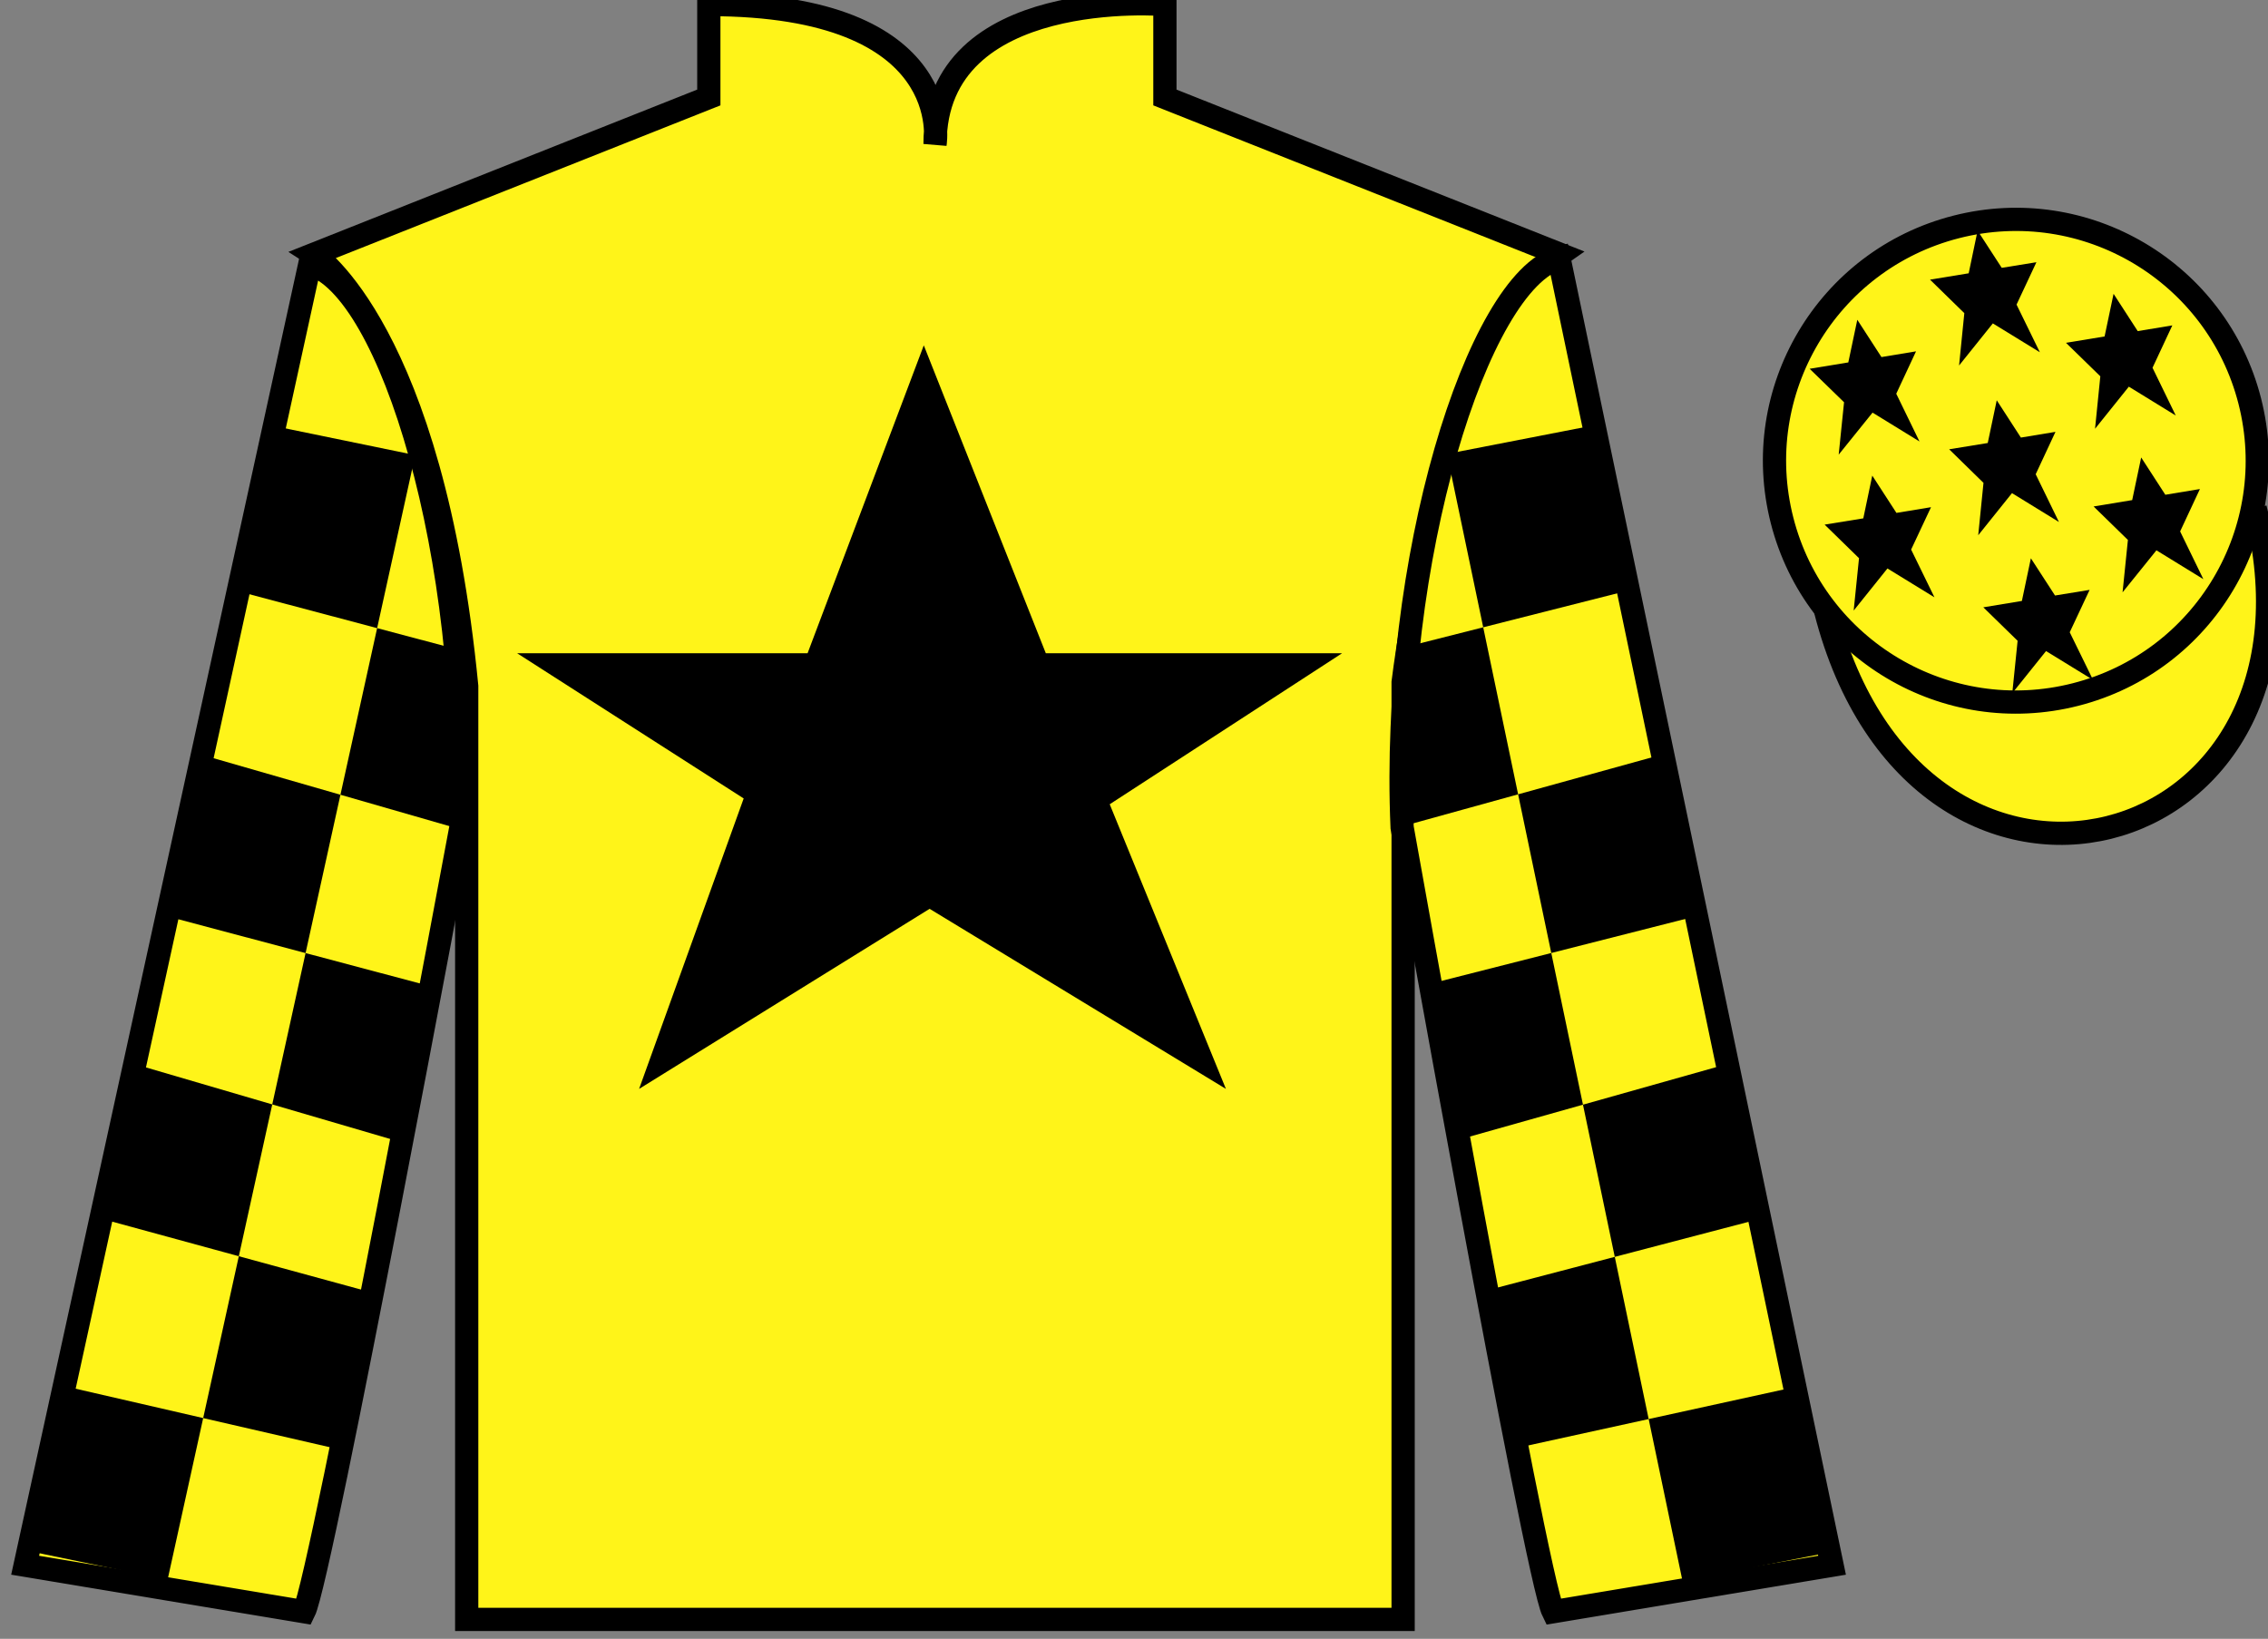
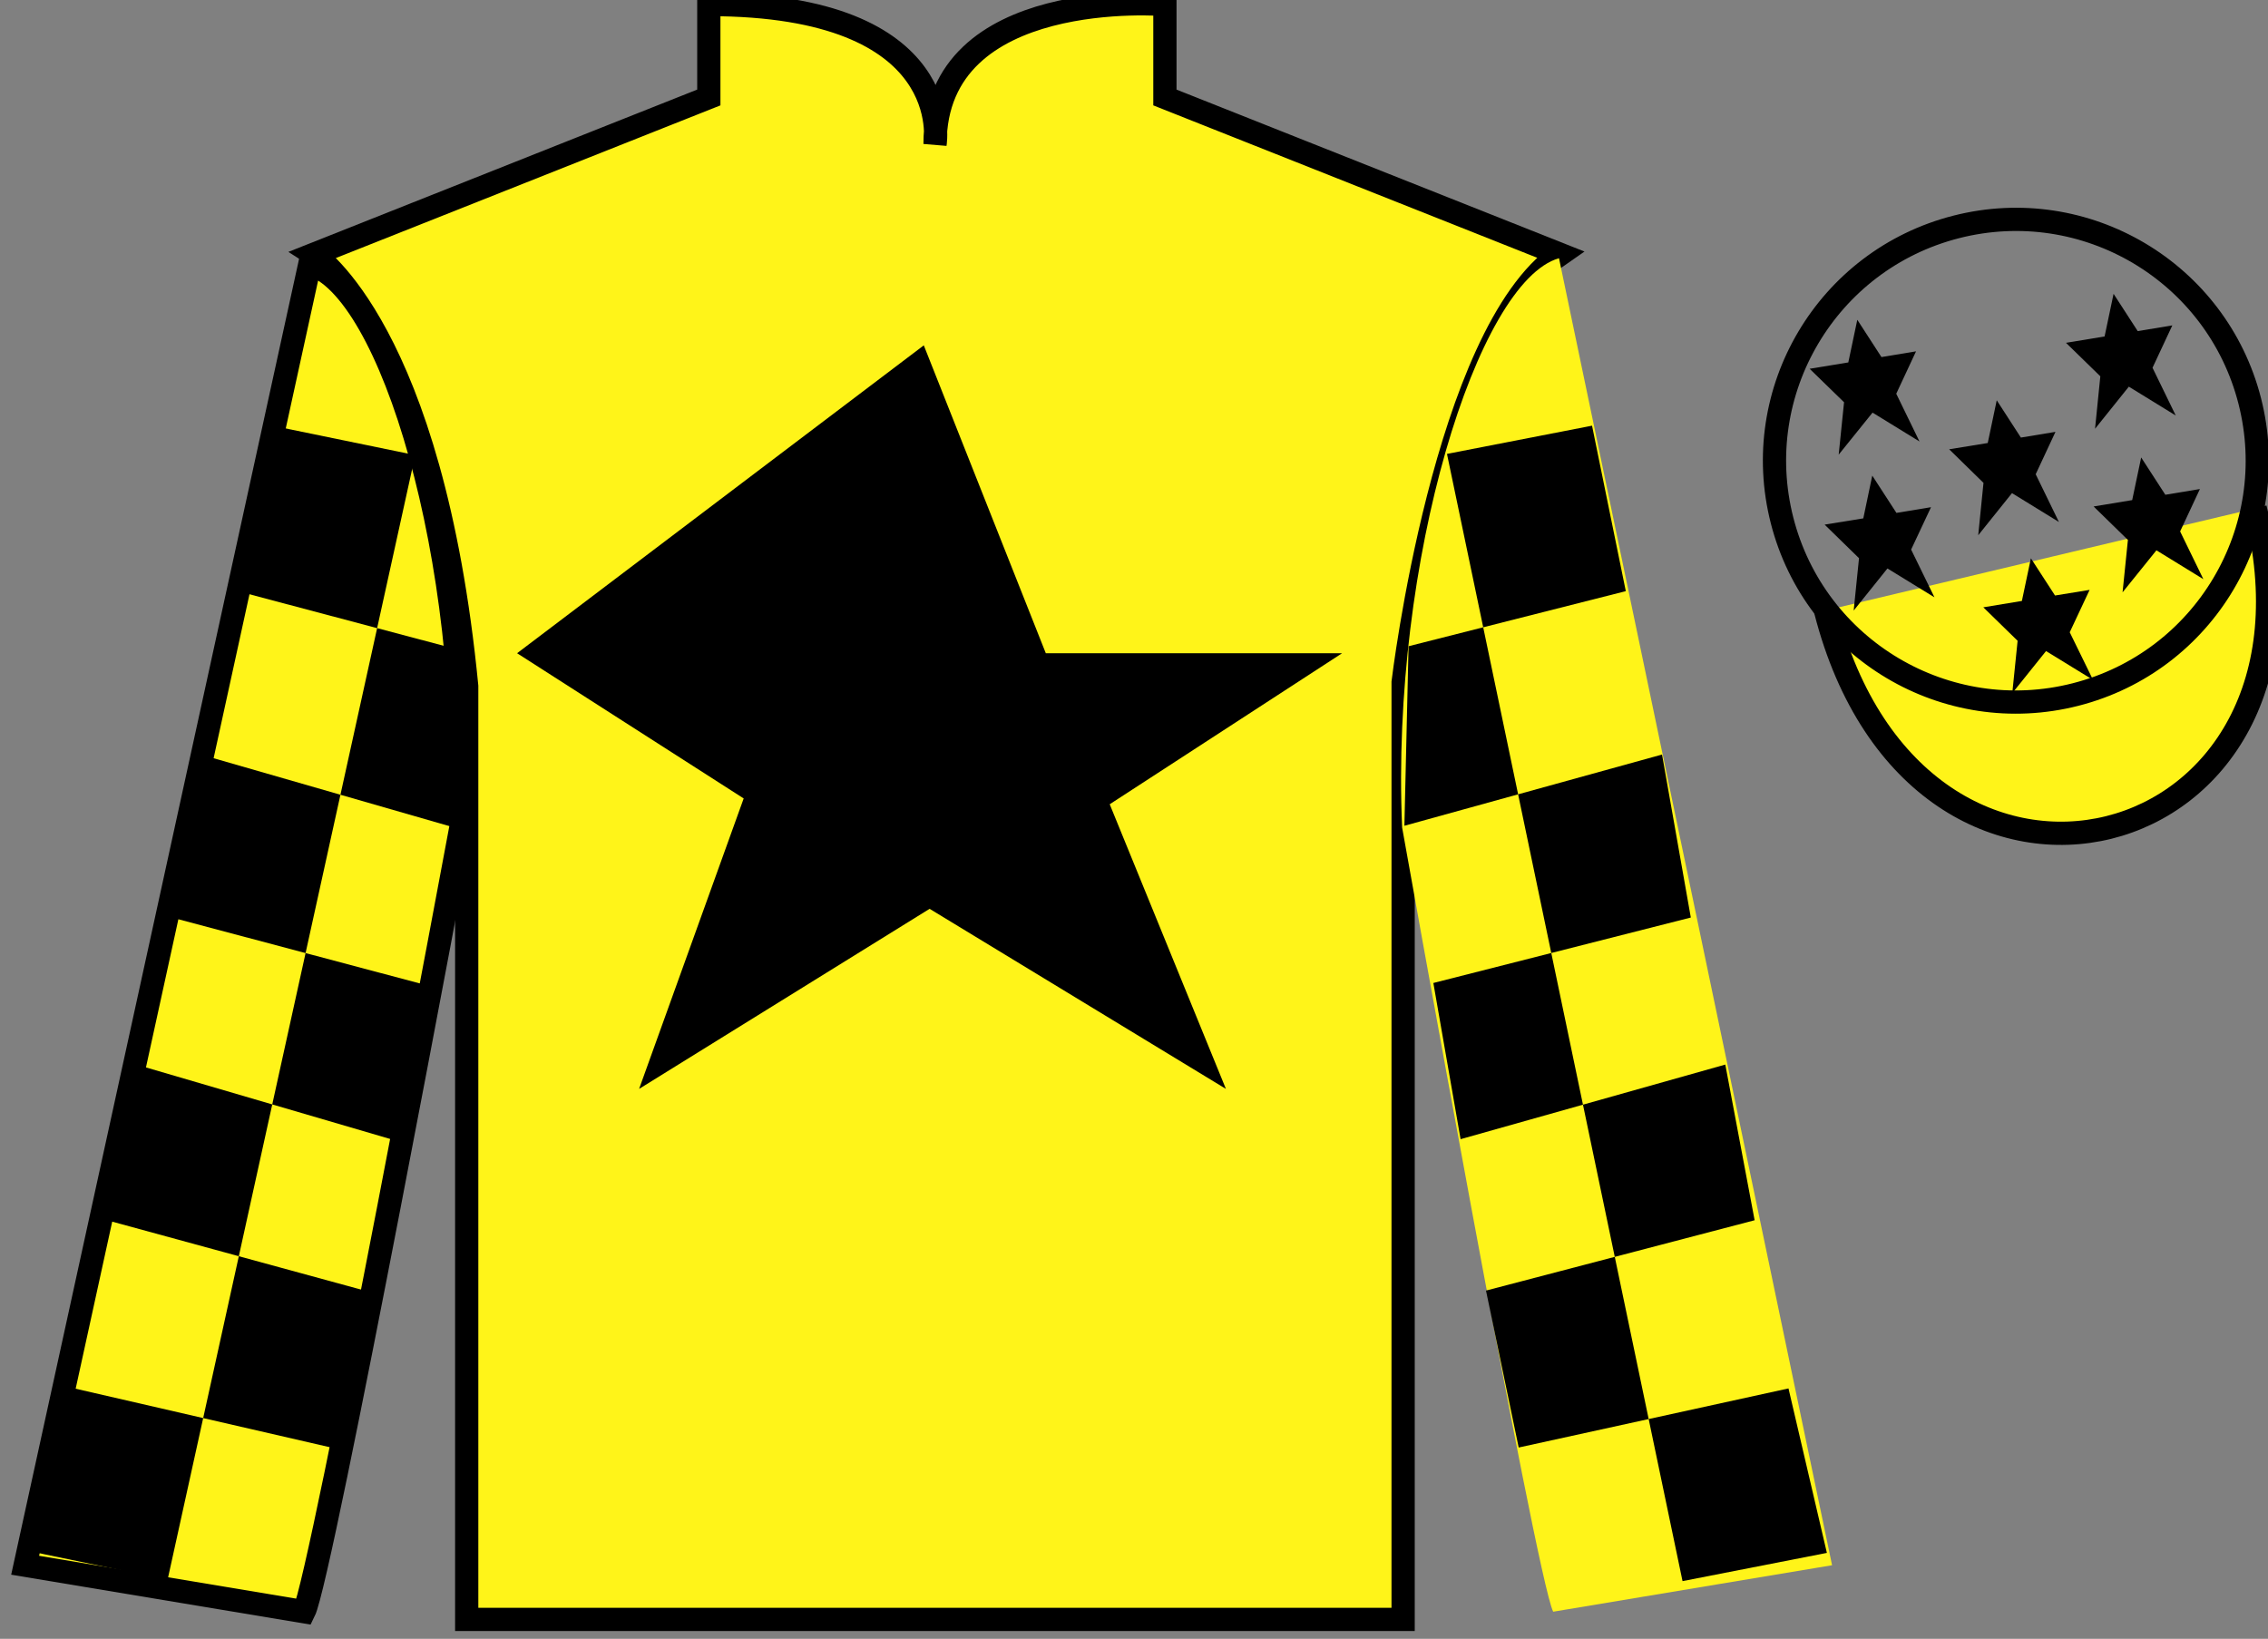
<svg xmlns="http://www.w3.org/2000/svg" width="97.59pt" height="70.53pt" viewBox="0 0 97.59 70.53" version="1.1">
  <rect x="0" y="0" width="97.59" height="70.53" fill="#808080" stroke="none" />
  <g id="surface0">
    <path style=" stroke:none;fill-rule:nonzero;fill:rgb(100%,95.41%,10.001%);fill-opacity:1;" d="M 13.5 10.945 C 13.5 10.945 18.582 14.195 20.082 29.531 C 20.082 29.531 20.082 44.531 20.082 69.695 L 60.375 69.695 L 60.375 29.363 C 60.375 29.363 62.168 14.363 67.125 10.945 L 50.125 4.195 L 50.125 0.195 C 50.125 0.195 40.234 -0.637 40.234 6.195 C 40.234 6.195 41.25 0.195 30.5 0.195 L 30.5 4.195 L 13.5 10.945 " />
    <path style="fill:none;stroke-width:10;stroke-linecap:butt;stroke-linejoin:miter;stroke:rgb(0%,0%,0%);stroke-opacity:1;stroke-miterlimit:4;" d="M 135 595.847 C 135 595.847 185.82 563.347 200.82 409.988 C 200.82 409.988 200.82 259.988 200.82 8.347 L 603.75 8.347 L 603.75 411.667 C 603.75 411.667 621.68 561.667 671.25 595.847 L 501.25 663.347 L 501.25 703.347 C 501.25 703.347 402.344 711.667 402.344 643.347 C 402.344 643.347 412.5 703.347 305 703.347 L 305 663.347 L 135 595.847 Z M 135 595.847 " transform="matrix(0.1,0,0,-0.1,0,70.53)" />
    <path style=" stroke:none;fill-rule:nonzero;fill:rgb(100%,95.41%,10.001%);fill-opacity:1;" d="M 13.082 69.363 C 13.832 67.863 19.832 35.613 19.832 35.613 C 20.332 24.113 16.832 12.363 13.332 11.363 L 1.082 67.363 L 13.082 69.363 " />
    <path style="fill:none;stroke-width:10;stroke-linecap:butt;stroke-linejoin:miter;stroke:rgb(0%,0%,0%);stroke-opacity:1;stroke-miterlimit:4;" d="M 130.82 11.667 C 138.32 26.667 198.32 349.167 198.32 349.167 C 203.32 464.167 168.32 581.667 133.32 591.667 L 10.82 31.667 L 130.82 11.667 Z M 130.82 11.667 " transform="matrix(0.1,0,0,-0.1,0,70.53)" />
    <path style=" stroke:none;fill-rule:nonzero;fill:rgb(100%,95.41%,10.001%);fill-opacity:1;" d="M 78.832 67.363 L 67.082 11.113 C 63.582 12.113 59.832 24.113 60.332 35.613 C 60.332 35.613 66.082 67.863 66.832 69.363 L 78.832 67.363 " />
-     <path style="fill:none;stroke-width:10;stroke-linecap:butt;stroke-linejoin:miter;stroke:rgb(0%,0%,0%);stroke-opacity:1;stroke-miterlimit:4;" d="M 788.32 31.667 L 670.82 594.167 C 635.82 584.167 598.32 464.167 603.32 349.167 C 603.32 349.167 660.82 26.667 668.32 11.667 L 788.32 31.667 Z M 788.32 31.667 " transform="matrix(0.1,0,0,-0.1,0,70.53)" />
    <path style="fill-rule:nonzero;fill:rgb(100%,95.41%,10.001%);fill-opacity:1;stroke-width:10;stroke-linecap:butt;stroke-linejoin:miter;stroke:rgb(0%,0%,0%);stroke-opacity:1;stroke-miterlimit:4;" d="M 785.508 442.566 C 825.234 286.941 1009.18 334.519 970.391 486.511 " transform="matrix(0.1,0,0,-0.1,0,70.53)" />
-     <path style=" stroke:none;fill-rule:nonzero;fill:rgb(0%,0%,0%);fill-opacity:1;" d="M 39.75 14.863 L 34.75 28.113 L 22.25 28.113 L 32 34.363 L 27.5 46.863 L 40 39.113 L 52.75 46.863 L 47.75 34.613 L 57.75 28.113 L 45 28.113 L 39.75 14.863 " />
-     <path style=" stroke:none;fill-rule:nonzero;fill:rgb(100%,95.41%,10.001%);fill-opacity:1;" d="M 89.309 29.891 C 94.867 28.473 98.223 22.816 96.805 17.258 C 95.387 11.703 89.734 8.348 84.176 9.766 C 78.617 11.184 75.262 16.836 76.68 22.395 C 78.098 27.953 83.754 31.309 89.309 29.891 " />
+     <path style=" stroke:none;fill-rule:nonzero;fill:rgb(0%,0%,0%);fill-opacity:1;" d="M 39.75 14.863 L 22.25 28.113 L 32 34.363 L 27.5 46.863 L 40 39.113 L 52.75 46.863 L 47.75 34.613 L 57.75 28.113 L 45 28.113 L 39.75 14.863 " />
    <path style="fill:none;stroke-width:10;stroke-linecap:butt;stroke-linejoin:miter;stroke:rgb(0%,0%,0%);stroke-opacity:1;stroke-miterlimit:4;" d="M 893.086 406.394 C 948.672 420.573 982.227 477.136 968.047 532.722 C 953.867 588.269 897.344 621.823 841.758 607.644 C 786.172 593.464 752.617 536.941 766.797 481.355 C 780.977 425.769 837.539 392.214 893.086 406.394 Z M 893.086 406.394 " transform="matrix(0.1,0,0,-0.1,0,70.53)" />
    <path style=" stroke:none;fill-rule:nonzero;fill:rgb(0%,0%,0%);fill-opacity:1;" d="M 11.641 18.305 L 17.867 19.586 L 7.211 67.988 L 1.016 66.707 L 2.742 59.648 L 14.328 62.316 L 15.805 55.574 L 4.277 52.426 L 5.609 45.742 L 16.965 49.07 L 18.211 42.363 L 7.16 39.426 L 8.477 32.426 L 19.527 35.609 L 19.43 27.883 L 10.109 25.41 L 11.641 18.305 " />
    <path style=" stroke:none;fill-rule:nonzero;fill:rgb(0%,0%,0%);fill-opacity:1;" d="M 68.504 18.32 L 62.262 19.535 L 72.398 68.047 L 78.609 66.832 L 76.957 59.754 L 65.348 62.297 L 63.941 55.543 L 75.5 52.516 L 74.238 45.816 L 62.848 49.027 L 61.676 42.305 L 72.754 39.488 L 71.516 32.473 L 60.43 35.539 L 60.609 27.812 L 69.957 25.441 L 68.504 18.32 " />
    <path style=" stroke:none;fill-rule:nonzero;fill:rgb(0%,0%,0%);fill-opacity:1;" d="M 87.387 24.027 L 87 25.863 L 85.34 26.137 L 86.816 27.578 L 86.586 29.832 L 88.039 28.02 L 90.062 29.262 L 89.059 27.211 L 89.914 25.387 L 88.426 25.629 L 87.387 24.027 " />
    <path style=" stroke:none;fill-rule:nonzero;fill:rgb(0%,0%,0%);fill-opacity:1;" d="M 90.945 12.645 L 90.559 14.48 L 88.898 14.754 L 90.375 16.195 L 90.148 18.453 L 91.602 16.641 L 93.621 17.883 L 92.621 15.828 L 93.473 14.004 L 91.984 14.25 L 90.945 12.645 " />
    <path style=" stroke:none;fill-rule:nonzero;fill:rgb(0%,0%,0%);fill-opacity:1;" d="M 92.133 19.688 L 91.746 21.523 L 90.086 21.797 L 91.562 23.238 L 91.332 25.492 L 92.789 23.684 L 94.809 24.926 L 93.809 22.871 L 94.66 21.047 L 93.172 21.293 L 92.133 19.688 " />
    <path style=" stroke:none;fill-rule:nonzero;fill:rgb(0%,0%,0%);fill-opacity:1;" d="M 79.918 13.762 L 79.531 15.598 L 77.867 15.871 L 79.348 17.312 L 79.117 19.566 L 80.574 17.758 L 82.594 19 L 81.594 16.945 L 82.445 15.121 L 80.957 15.367 L 79.918 13.762 " />
    <path style=" stroke:none;fill-rule:nonzero;fill:rgb(0%,0%,0%);fill-opacity:1;" d="M 85.918 17.227 L 85.531 19.066 L 83.871 19.336 L 85.348 20.781 L 85.121 23.035 L 86.574 21.223 L 88.594 22.465 L 87.594 20.41 L 88.445 18.586 L 86.957 18.832 L 85.918 17.227 " />
    <path style=" stroke:none;fill-rule:nonzero;fill:rgb(0%,0%,0%);fill-opacity:1;" d="M 80.562 20.469 L 80.176 22.309 L 78.512 22.578 L 79.992 24.023 L 79.762 26.277 L 81.215 24.465 L 83.238 25.707 L 82.234 23.652 L 83.09 21.828 L 81.602 22.074 L 80.562 20.469 " />
-     <path style=" stroke:none;fill-rule:nonzero;fill:rgb(0%,0%,0%);fill-opacity:1;" d="M 85.094 9.926 L 84.711 11.762 L 83.047 12.035 L 84.523 13.477 L 84.297 15.73 L 85.75 13.918 L 87.773 15.16 L 86.77 13.109 L 87.625 11.285 L 86.133 11.527 L 85.094 9.926 " />
  </g>
</svg>